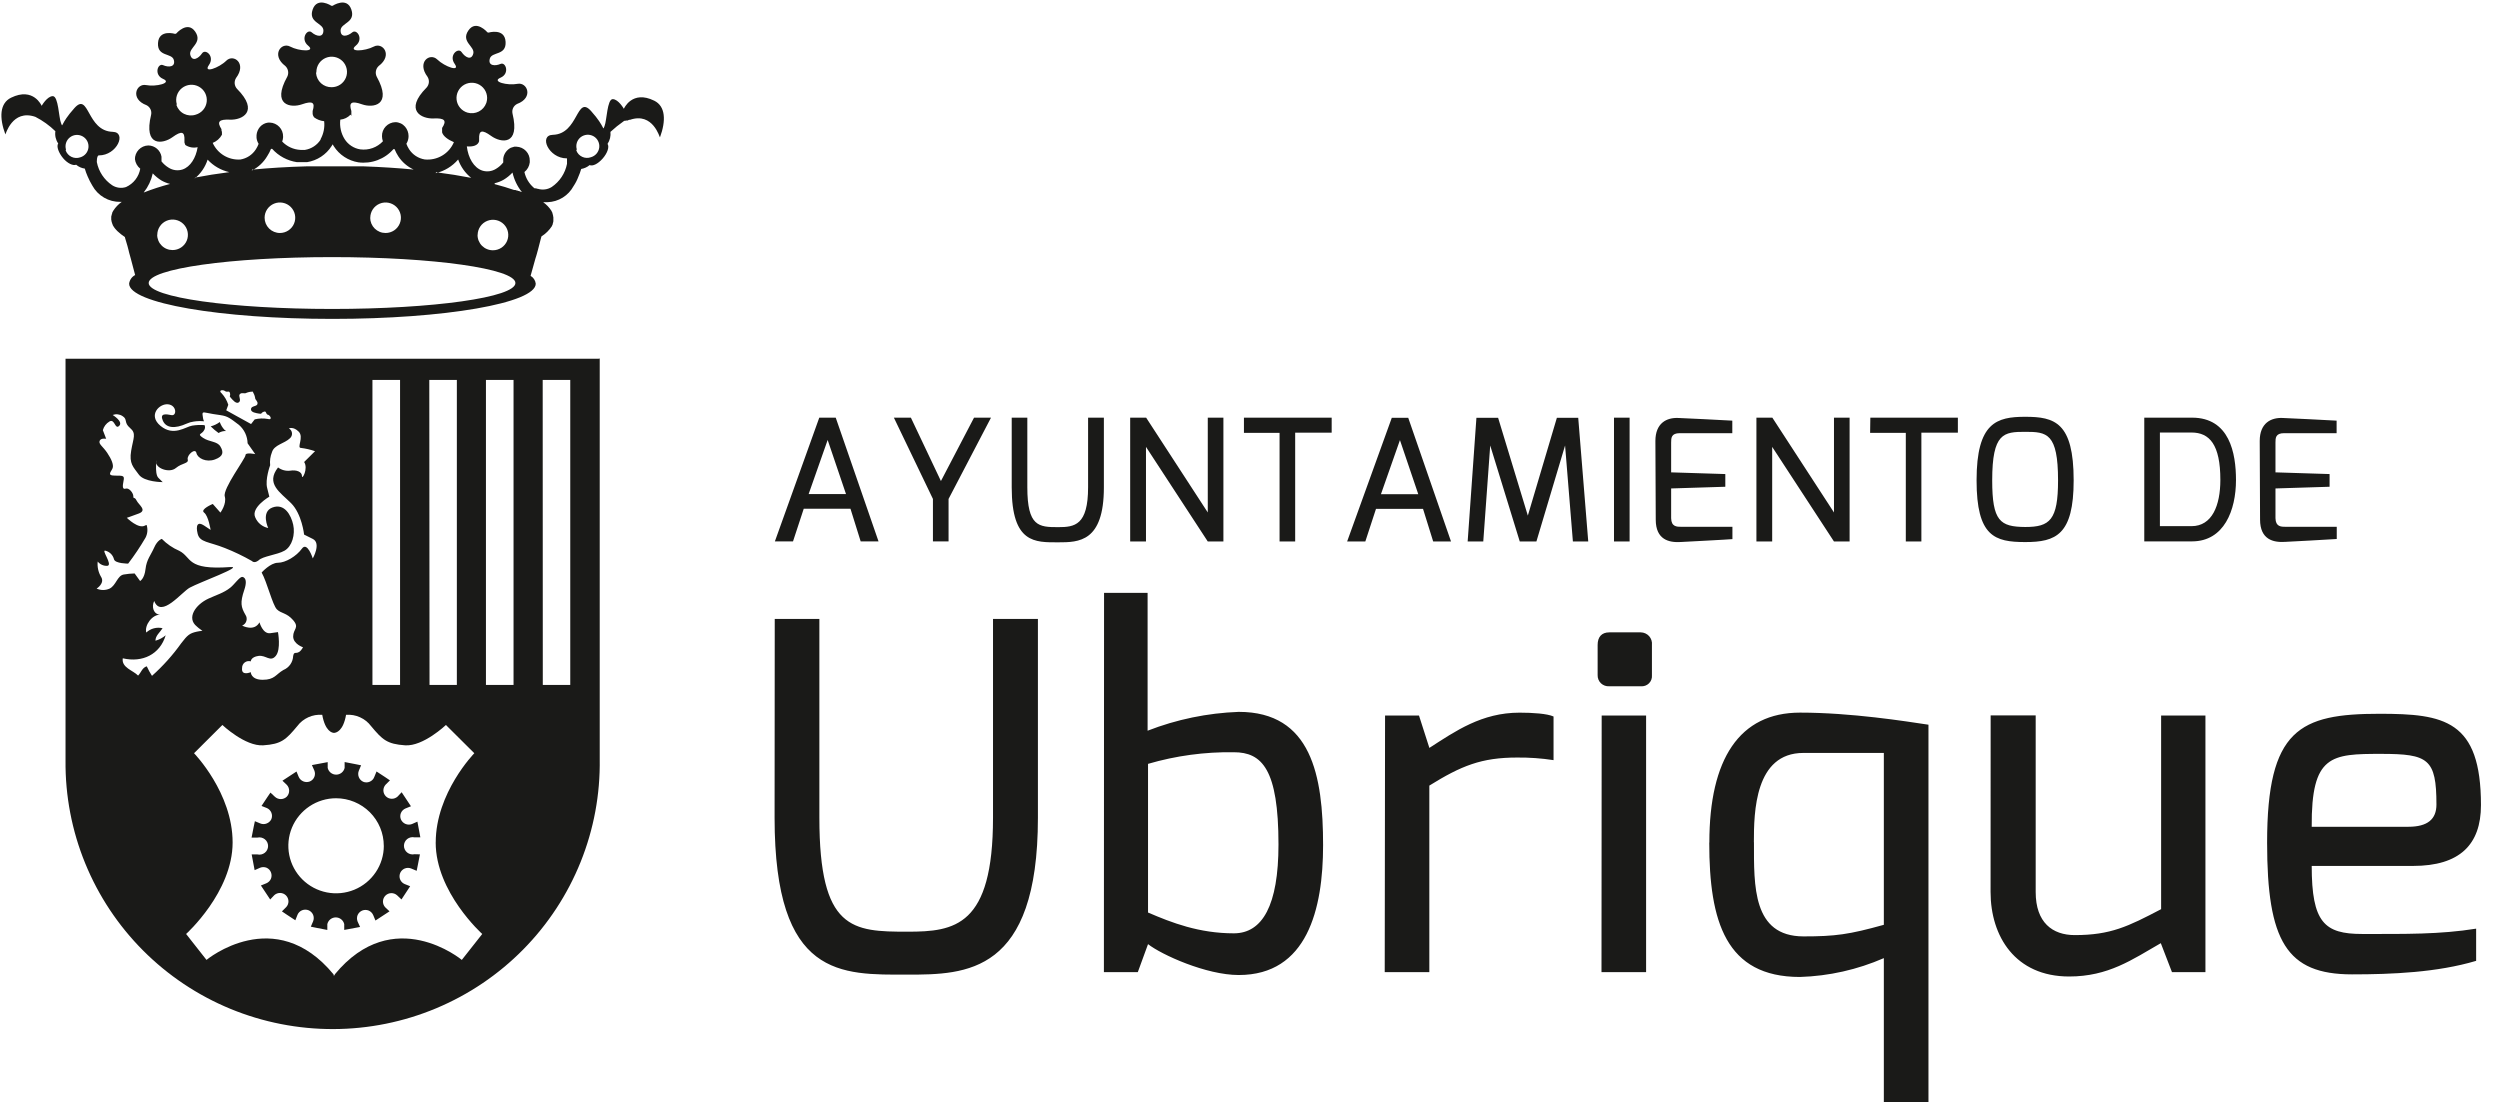
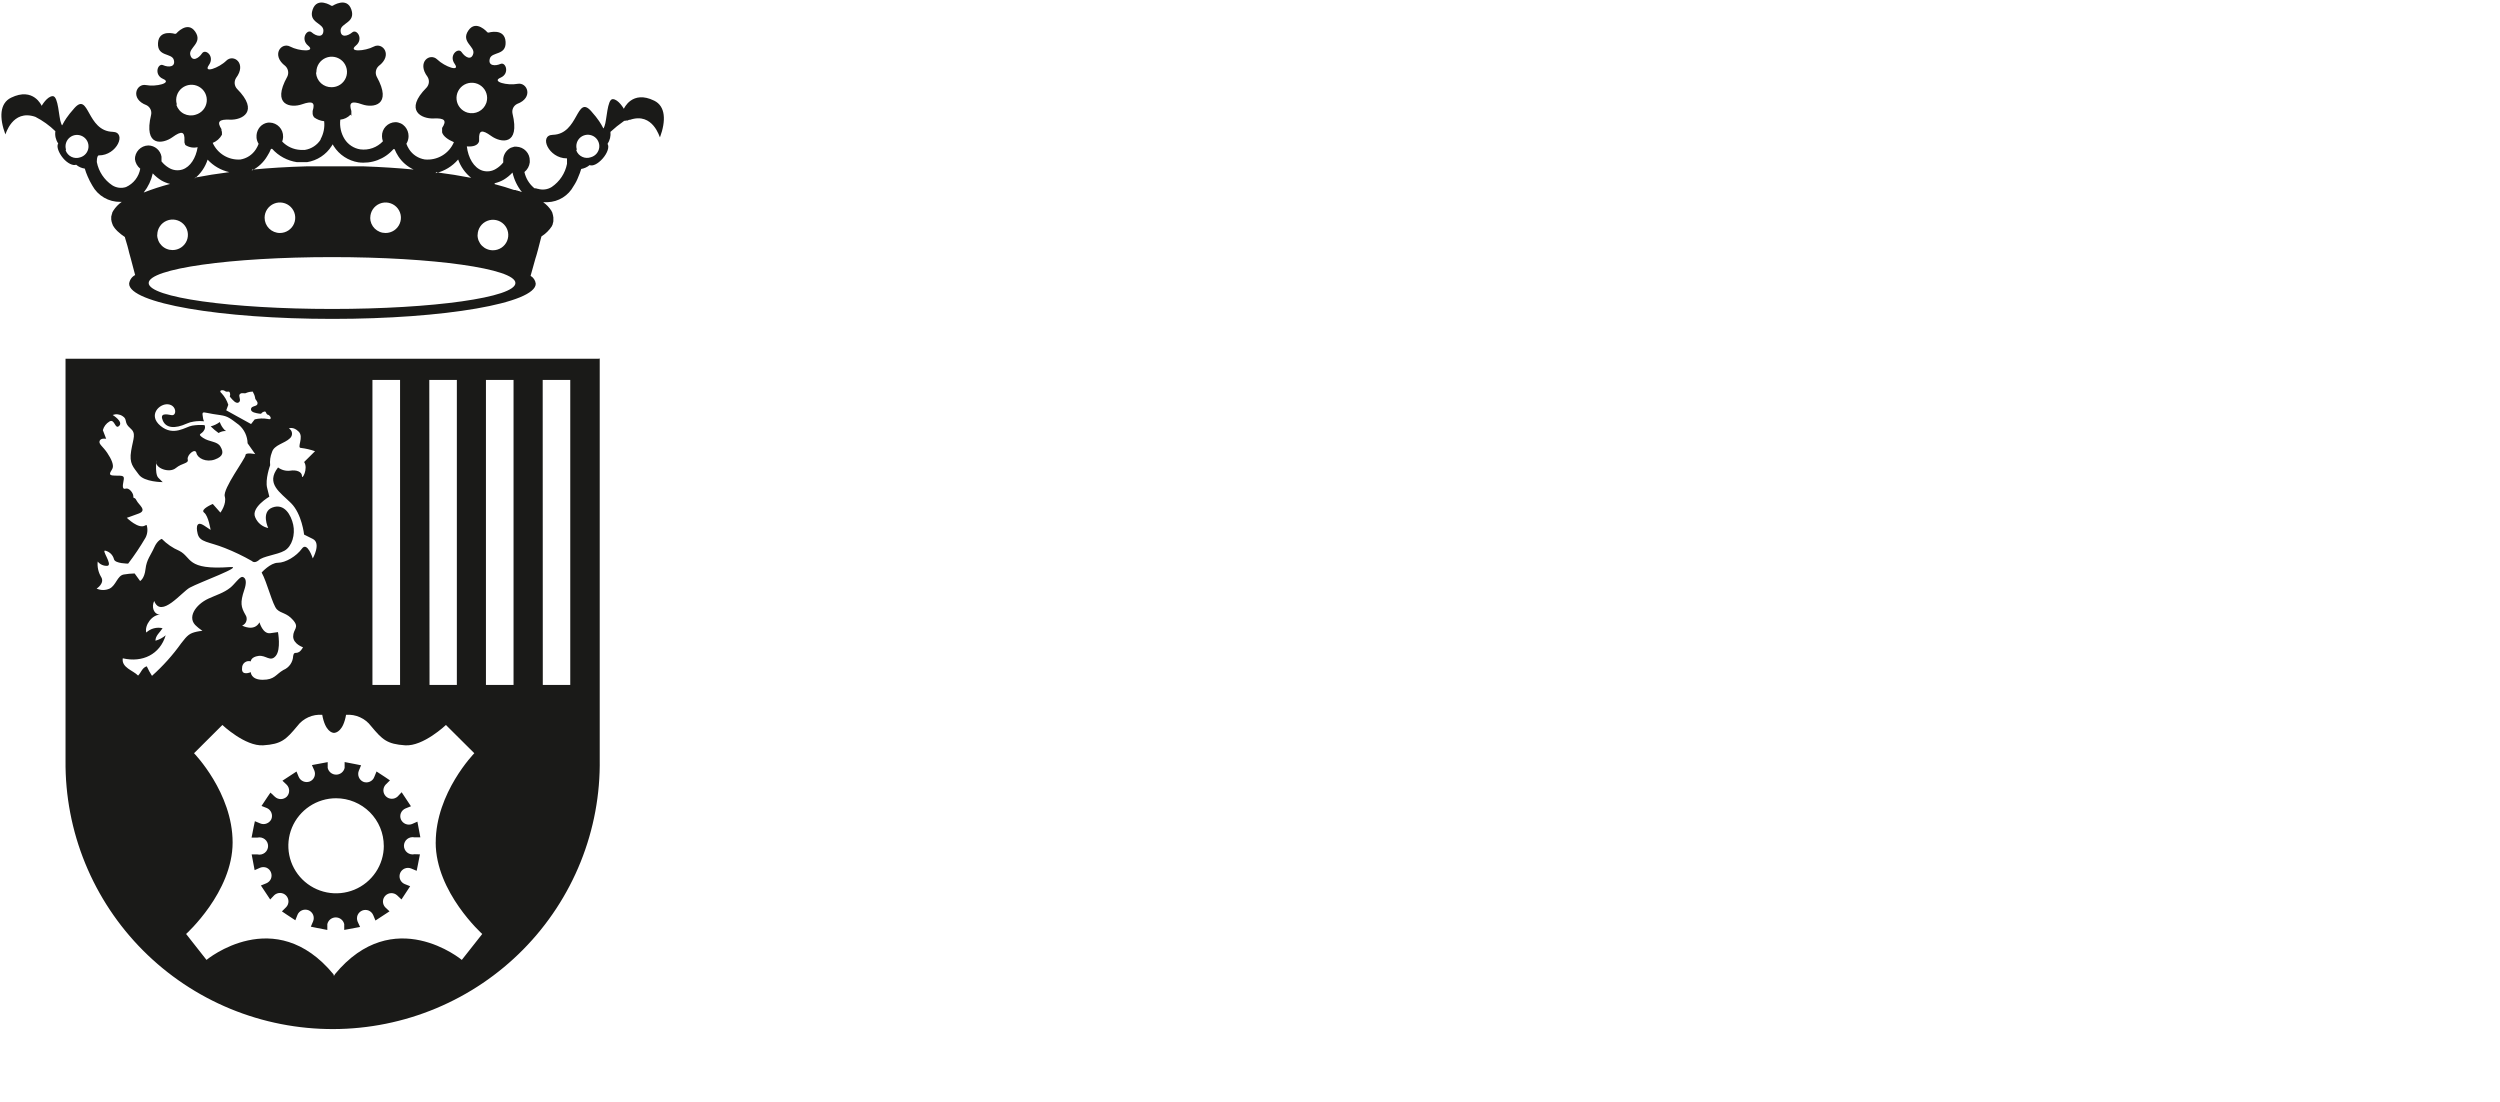
<svg xmlns="http://www.w3.org/2000/svg" width="127" height="56" viewBox="0 0 127 56" fill="none">
  <g clip-path="url(#clip0_9_1242)">
-     <path d="M115.169 42.801C115.169 47.806 116.154 49.498 119.481 49.498C121.525 49.498 123.817 49.399 125.788 48.811V47.176C123.939 47.472 122.19 47.446 119.997 47.446C118.077 47.446 117.435 46.858 117.435 43.989H122.585C124.951 43.989 126.033 42.909 126.033 40.898C126.033 36.58 124.161 36.26 120.885 36.26C116.82 36.26 115.169 37.046 115.169 42.81M117.435 42C117.411 38.345 118.421 38.297 120.962 38.297C123.352 38.297 123.771 38.543 123.771 40.872C123.771 41.609 123.33 42 122.343 42H117.435ZM101.121 45.312C101.121 47.569 102.377 49.606 105.111 49.606C107.108 49.606 108.314 48.748 109.769 47.913L110.336 49.384H112.036V36.35H109.785V46.186C108.109 47.064 107.221 47.503 105.398 47.503C104.264 47.503 103.413 46.864 103.413 45.319V36.341H101.125L101.121 45.312ZM86.83 42.81C86.83 46.809 87.668 49.63 91.438 49.63C92.907 49.585 94.353 49.26 95.699 48.673V56H97.966V36.815C96.788 36.64 94.055 36.201 91.442 36.201C88.362 36.201 86.835 38.558 86.835 42.801L86.83 42.81ZM89.097 42.786C89.097 41.249 89.147 38.249 91.61 38.249H95.699V46.98C93.936 47.472 93.237 47.569 91.61 47.569C89.028 47.56 89.101 45.009 89.101 42.786H89.097ZM81.16 34.297C81.157 34.374 81.171 34.451 81.2 34.522C81.229 34.594 81.273 34.658 81.328 34.711C81.384 34.764 81.451 34.805 81.523 34.831C81.596 34.857 81.674 34.868 81.751 34.862H83.351C83.427 34.869 83.504 34.86 83.577 34.834C83.649 34.808 83.714 34.767 83.769 34.713C83.823 34.659 83.864 34.594 83.89 34.522C83.916 34.45 83.925 34.373 83.918 34.297V32.761C83.927 32.681 83.919 32.601 83.894 32.524C83.87 32.448 83.83 32.377 83.777 32.317C83.723 32.257 83.658 32.209 83.584 32.176C83.511 32.143 83.432 32.125 83.351 32.124H81.751C81.356 32.124 81.16 32.368 81.16 32.761V34.297ZM81.356 49.384H83.622V36.35H81.365L81.356 49.384ZM70.344 49.384H72.61V39.908C74.235 38.901 75.256 38.483 77.07 38.483C77.689 38.477 78.308 38.521 78.92 38.615V36.398C78.598 36.251 77.859 36.203 77.194 36.203C75.273 36.203 73.942 37.136 72.612 37.994L72.085 36.35H70.361L70.344 49.384ZM56.078 49.384H57.801L58.32 47.962C59.01 48.502 61.276 49.531 62.927 49.531C66.402 49.531 67.213 46.195 67.213 42.933C67.213 39.401 66.622 36.163 62.927 36.163C61.341 36.221 59.776 36.544 58.298 37.12V30.118H56.086L56.078 49.384ZM58.32 46.368V38.804C59.735 38.39 61.205 38.191 62.68 38.214C64.109 38.214 64.947 39.074 64.947 42.9C64.947 45.99 64.133 47.413 62.68 47.413C60.914 47.413 59.519 46.873 58.328 46.359L58.32 46.368ZM39.349 41.539C39.349 49.709 42.748 49.511 46.099 49.511C49.08 49.511 52.726 49.463 52.726 41.539V31.442H50.445V41.539C50.445 47.059 48.498 47.33 46.108 47.33C43.299 47.33 41.624 47.255 41.624 41.539V31.442H39.357L39.349 41.539Z" fill="#1A1A18" />
-     <path d="M114.811 26.393C114.811 27.416 115.492 27.561 116.061 27.528C116.061 27.528 118.579 27.398 118.707 27.381V26.762H116.127C115.878 26.762 115.603 26.762 115.594 26.323V24.813L118.343 24.727V24.082L115.594 23.996V22.486C115.594 22.253 115.594 22.005 116.035 22.005H118.7V21.369C118.544 21.351 115.958 21.233 115.958 21.233C115.371 21.206 114.794 21.489 114.794 22.4L114.811 26.393ZM108.929 27.502H111.354C112.984 27.502 113.588 25.921 113.588 24.385C113.588 23.019 113.261 21.217 111.354 21.217H108.929V27.502ZM109.723 26.729V21.972H111.328C112.243 21.972 112.794 22.583 112.794 24.376C112.794 25.682 112.373 26.729 111.328 26.729H109.723ZM100.41 24.402C100.41 27.256 101.332 27.537 102.884 27.537C104.436 27.537 105.342 27.175 105.342 24.402C105.342 21.456 104.377 21.173 102.884 21.173C101.436 21.173 100.41 21.456 100.41 24.402ZM101.204 24.402C101.204 21.988 101.791 21.937 102.884 21.937C103.978 21.937 104.549 21.999 104.549 24.402C104.549 26.419 104.134 26.771 102.884 26.771C101.599 26.762 101.204 26.472 101.204 24.402ZM95.002 21.988H96.815V27.508H97.606V21.981H99.46V21.217H95.013L95.002 21.988ZM89.226 27.508H90.027V22.701L93.166 27.508H93.96V21.217H93.166V26.033L90.035 21.217H89.226V27.508ZM84.112 26.4C84.112 27.423 84.793 27.567 85.362 27.535C85.362 27.535 87.879 27.405 88.007 27.387V26.762H85.428C85.179 26.762 84.903 26.762 84.894 26.323V24.813L87.646 24.727V24.082L84.894 23.996V22.486C84.894 22.253 84.894 22.005 85.335 22.005H88.001V21.369C87.846 21.351 85.258 21.233 85.258 21.233C84.671 21.206 84.094 21.489 84.094 22.4L84.112 26.4ZM81.991 27.508H82.784V21.217H81.991V27.508ZM74.557 27.508H75.35L75.703 22.631L77.204 27.508H78.049L79.506 22.631L79.903 27.508H80.683L80.174 21.224H79.089L77.614 26.193L76.104 21.224H75.002L74.557 27.508ZM68.434 27.508H69.358L69.9 25.851H72.29L72.806 27.508H73.712L71.538 21.224H70.703L68.434 27.508ZM70.152 25.105L71.117 22.357L72.048 25.105H70.152ZM63.192 21.988H65.002V27.508H65.795V21.981H67.649V21.217H63.192V21.988ZM57.413 27.508H58.216V22.701L61.355 27.508H62.149V21.217H61.355V26.033L58.224 21.217H57.413V27.508ZM51.395 24.76C51.395 27.614 52.585 27.55 53.758 27.55C54.801 27.55 56.077 27.535 56.077 24.76V21.217H55.275V24.753C55.275 26.685 54.593 26.779 53.758 26.779C52.775 26.779 52.188 26.755 52.188 24.753V21.217H51.395V24.76ZM45.409 21.217L47.393 25.346V27.502H48.187V25.346L50.343 21.217H49.481L47.799 24.437L46.273 21.217H45.409ZM39.364 27.502H40.285L40.83 25.844H43.204L43.722 27.502H44.629L42.455 21.217H41.619L39.364 27.502ZM41.079 25.098L42.045 22.35L42.977 25.098H41.079Z" fill="#1A1A18" />
    <path fill-rule="evenodd" clip-rule="evenodd" d="M25.126 9.353C25.484 9.448 25.817 9.546 26.116 9.652H26.138H26.158H26.178L26.26 9.68H26.279L26.337 9.702H26.357L26.387 9.713L26.491 9.753H26.509C26.278 9.463 26.116 9.126 26.035 8.765C25.905 8.905 25.757 9.026 25.594 9.125C25.45 9.209 25.294 9.27 25.131 9.307M22.15 8.75C22.785 8.831 23.38 8.927 23.936 9.035C23.632 8.792 23.403 8.469 23.274 8.102C22.979 8.449 22.58 8.692 22.135 8.796L22.15 8.75ZM12.807 8.618C13.675 8.534 14.597 8.477 15.556 8.451H15.62H15.807H16.308H16.866H17.41H17.479H17.699H17.765H17.986H18.072H18.244H18.356H18.488C19.37 8.482 20.212 8.537 21.013 8.613C20.695 8.466 20.425 8.233 20.234 7.94C20.16 7.825 20.096 7.704 20.045 7.577H19.985C19.767 7.827 19.491 8.018 19.18 8.135C18.87 8.252 18.535 8.29 18.206 8.247C17.951 8.206 17.708 8.112 17.493 7.971C17.277 7.83 17.094 7.645 16.956 7.428C16.936 7.397 16.919 7.364 16.899 7.332L16.846 7.419C16.708 7.636 16.525 7.821 16.31 7.962C16.095 8.103 15.852 8.197 15.598 8.238H15.554H15.541H15.448H15.404H15.111H15.084C14.6 8.166 14.155 7.927 13.828 7.564H13.766C13.715 7.69 13.653 7.811 13.579 7.924C13.394 8.242 13.12 8.499 12.791 8.664L12.807 8.618ZM9.908 9.022C10.45 8.916 11.032 8.824 11.649 8.745C11.225 8.65 10.84 8.428 10.547 8.109C10.427 8.485 10.199 8.818 9.892 9.068L9.908 9.022ZM3.351 7.595C3.319 7.484 3.321 7.367 3.356 7.257C3.392 7.147 3.459 7.051 3.55 6.979C3.64 6.908 3.75 6.864 3.865 6.855C3.98 6.846 4.096 6.871 4.197 6.927C4.298 6.983 4.38 7.067 4.433 7.17C4.485 7.272 4.506 7.388 4.493 7.502C4.48 7.616 4.433 7.724 4.358 7.812C4.283 7.9 4.183 7.963 4.072 7.994C3.927 8.044 3.769 8.035 3.631 7.969C3.493 7.903 3.387 7.785 3.336 7.641L3.351 7.595ZM8.98 5.292C8.937 5.145 8.94 4.988 8.987 4.843C9.035 4.697 9.124 4.568 9.245 4.473C9.366 4.378 9.512 4.32 9.665 4.308C9.819 4.296 9.973 4.329 10.107 4.404C10.242 4.478 10.351 4.591 10.421 4.727C10.491 4.864 10.519 5.018 10.501 5.17C10.483 5.322 10.421 5.466 10.321 5.582C10.221 5.699 10.089 5.784 9.941 5.826C9.845 5.858 9.743 5.87 9.642 5.863C9.54 5.856 9.442 5.829 9.351 5.784C9.26 5.739 9.179 5.676 9.113 5.599C9.047 5.523 8.996 5.434 8.964 5.338L8.98 5.292ZM24.716 5.191C24.759 5.044 24.756 4.888 24.709 4.742C24.663 4.596 24.573 4.467 24.453 4.372C24.332 4.276 24.186 4.219 24.033 4.206C23.88 4.193 23.726 4.226 23.591 4.3C23.457 4.374 23.347 4.487 23.277 4.623C23.206 4.759 23.178 4.913 23.195 5.065C23.212 5.217 23.274 5.361 23.374 5.478C23.473 5.595 23.605 5.68 23.753 5.723C23.943 5.776 24.147 5.756 24.323 5.666C24.499 5.576 24.634 5.423 24.701 5.237L24.716 5.191ZM16.072 3.655C16.072 3.502 16.118 3.352 16.203 3.224C16.289 3.097 16.41 2.998 16.552 2.939C16.695 2.88 16.851 2.865 17.002 2.895C17.153 2.925 17.292 2.999 17.401 3.107C17.509 3.215 17.583 3.353 17.613 3.504C17.643 3.654 17.628 3.81 17.569 3.951C17.51 4.093 17.41 4.214 17.283 4.299C17.155 4.384 17.004 4.43 16.85 4.43C16.651 4.435 16.457 4.363 16.309 4.23C16.162 4.097 16.071 3.912 16.056 3.714L16.072 3.655ZM29.3 7.586C29.268 7.476 29.27 7.358 29.305 7.248C29.34 7.139 29.408 7.042 29.498 6.97C29.589 6.899 29.699 6.856 29.814 6.846C29.929 6.837 30.045 6.862 30.146 6.918C30.247 6.974 30.329 7.058 30.381 7.161C30.434 7.263 30.455 7.379 30.442 7.493C30.428 7.608 30.381 7.715 30.306 7.803C30.231 7.891 30.132 7.954 30.021 7.986C29.949 8.012 29.873 8.024 29.797 8.021C29.72 8.018 29.645 8 29.576 7.967C29.507 7.935 29.445 7.89 29.393 7.834C29.342 7.778 29.302 7.713 29.276 7.641L29.3 7.586ZM13.442 11.061C13.442 10.908 13.487 10.758 13.573 10.63C13.659 10.503 13.78 10.404 13.922 10.345C14.064 10.286 14.221 10.271 14.372 10.301C14.523 10.331 14.662 10.405 14.77 10.513C14.879 10.621 14.953 10.759 14.983 10.91C15.013 11.06 14.998 11.216 14.939 11.357C14.88 11.499 14.78 11.62 14.652 11.705C14.524 11.79 14.374 11.836 14.22 11.836C14.014 11.836 13.816 11.754 13.67 11.609C13.524 11.463 13.442 11.267 13.442 11.061ZM7.99 11.928C7.99 11.775 8.035 11.625 8.121 11.498C8.206 11.37 8.328 11.271 8.47 11.212C8.612 11.153 8.769 11.138 8.92 11.168C9.071 11.198 9.209 11.272 9.318 11.38C9.427 11.489 9.501 11.627 9.531 11.777C9.561 11.927 9.546 12.083 9.487 12.225C9.428 12.366 9.328 12.487 9.2 12.572C9.072 12.657 8.922 12.703 8.768 12.703C8.665 12.703 8.564 12.684 8.469 12.645C8.374 12.607 8.288 12.55 8.215 12.477C8.142 12.405 8.084 12.32 8.045 12.226C8.006 12.131 7.985 12.03 7.985 11.928H7.99ZM18.81 11.061C18.81 10.908 18.856 10.758 18.941 10.63C19.027 10.503 19.148 10.404 19.291 10.345C19.433 10.286 19.589 10.271 19.74 10.301C19.891 10.331 20.03 10.405 20.139 10.513C20.247 10.621 20.322 10.759 20.352 10.91C20.382 11.06 20.366 11.216 20.307 11.357C20.248 11.499 20.149 11.62 20.021 11.705C19.893 11.79 19.742 11.836 19.588 11.836C19.486 11.836 19.384 11.817 19.289 11.778C19.194 11.739 19.108 11.682 19.035 11.61C18.962 11.538 18.905 11.453 18.865 11.358C18.826 11.264 18.806 11.163 18.806 11.061H18.81ZM24.264 11.928C24.267 11.775 24.314 11.626 24.401 11.5C24.488 11.374 24.611 11.276 24.753 11.22C24.896 11.163 25.052 11.149 25.203 11.181C25.353 11.212 25.491 11.287 25.598 11.396C25.706 11.506 25.779 11.644 25.807 11.794C25.836 11.945 25.819 12.1 25.759 12.241C25.699 12.382 25.599 12.502 25.471 12.586C25.342 12.67 25.192 12.715 25.038 12.714C24.935 12.714 24.833 12.694 24.738 12.654C24.642 12.615 24.556 12.557 24.483 12.484C24.411 12.411 24.354 12.324 24.315 12.228C24.277 12.133 24.258 12.031 24.26 11.928H24.264ZM16.868 13.061C22.011 13.061 26.183 13.649 26.183 14.378C26.183 15.106 22.011 15.695 16.868 15.695C11.724 15.695 7.553 15.106 7.553 14.378C7.553 13.649 11.72 13.061 16.863 13.061H16.868ZM7.308 9.768C7.53 9.485 7.684 9.157 7.76 8.807C7.89 8.947 8.039 9.069 8.201 9.169C8.339 9.247 8.488 9.307 8.642 9.344C8.188 9.463 7.741 9.608 7.304 9.779L7.308 9.768ZM18.92 19.299H20.323V34.794H18.92V19.299ZM21.808 19.299H23.208V34.794H21.82L21.808 19.299ZM24.686 19.299H26.088V34.794H24.686V19.299ZM27.569 19.299H28.969V34.794H27.574L27.569 19.299ZM13.612 21.073C13.479 21.026 13.55 20.853 13.391 20.919C13.232 20.985 13.323 21.04 13.171 21.013C13.018 20.987 12.73 20.952 12.749 20.778C12.769 20.605 13.054 20.66 13.08 20.517C13.107 20.375 12.957 20.315 12.961 20.214C12.942 20.106 12.903 20.003 12.847 19.909V19.894H12.829V19.881V19.896C12.719 19.896 12.611 19.918 12.509 19.96C12.425 20.019 12.289 19.92 12.187 20.019C12.086 20.118 12.278 20.328 12.137 20.436C11.996 20.544 11.815 20.309 11.718 20.201C11.621 20.094 11.718 20.151 11.685 19.982C11.652 19.813 11.544 19.955 11.433 19.867C11.323 19.78 11.065 19.821 11.261 19.982C11.415 20.149 11.529 20.347 11.597 20.563L11.493 20.844L12.051 21.154L12.196 21.233L12.754 21.542L12.939 21.305C13.155 21.251 13.381 21.244 13.601 21.283C13.85 21.356 13.748 21.116 13.616 21.068L13.612 21.073ZM11.407 21.839C11.298 21.724 11.216 21.588 11.164 21.439C11.027 21.542 10.87 21.617 10.704 21.659C10.827 21.782 10.96 21.895 11.103 21.997C11.216 21.925 11.35 21.89 11.484 21.896L11.407 21.839ZM7.452 26.668V26.679C7.516 26.89 7.495 27.119 7.392 27.315C7.125 27.772 6.831 28.212 6.51 28.632C6.51 28.632 5.849 28.632 5.792 28.413C5.765 28.306 5.71 28.209 5.633 28.132C5.555 28.055 5.457 28 5.351 27.974C5.13 27.919 5.737 28.689 5.461 28.744C5.366 28.751 5.271 28.734 5.184 28.696C5.098 28.658 5.021 28.599 4.963 28.525C4.935 28.793 4.993 29.062 5.128 29.295C5.349 29.625 4.908 29.901 4.908 29.901C5.012 29.948 5.124 29.972 5.238 29.972C5.352 29.972 5.465 29.948 5.569 29.901C5.9 29.734 5.957 29.242 6.286 29.185C6.468 29.154 6.653 29.135 6.839 29.131L7.117 29.515C7.117 29.515 7.337 29.405 7.392 28.911C7.447 28.417 7.668 28.193 7.833 27.814C7.999 27.434 8.221 27.375 8.221 27.375C8.473 27.632 8.772 27.838 9.103 27.98C9.764 28.312 9.434 28.973 11.7 28.806C12.414 28.755 10.157 29.572 9.643 29.851C9.233 30.07 8.184 31.438 7.833 30.529C7.688 30.821 7.793 31.216 8.148 31.229C7.738 31.205 7.331 31.76 7.43 32.133C7.539 32.031 7.672 31.957 7.816 31.919C7.961 31.881 8.113 31.879 8.259 31.914C8.118 32.133 7.895 32.294 7.897 32.548C8.089 32.495 8.266 32.401 8.417 32.272C8.126 33.244 7.236 33.674 6.237 33.442C6.162 33.918 6.766 34.056 7.015 34.32C7.172 34.164 7.218 33.92 7.456 33.848C7.532 34.016 7.62 34.178 7.721 34.333C8.278 33.836 8.778 33.279 9.211 32.671C9.522 32.265 9.63 32.171 9.992 32.09C10.088 32.069 10.185 32.054 10.283 32.046C10.029 31.863 10.124 31.931 10 31.826C9.46 31.398 9.93 30.713 10.593 30.408C10.977 30.23 11.367 30.12 11.696 29.857C11.896 29.701 12.163 29.311 12.3 29.306C12.3 29.306 12.633 29.306 12.41 29.965C12.187 30.623 12.245 30.843 12.467 31.231C12.499 31.277 12.52 31.328 12.528 31.383C12.537 31.437 12.533 31.493 12.516 31.546C12.5 31.599 12.473 31.647 12.435 31.688C12.398 31.728 12.351 31.76 12.3 31.78C12.3 31.78 12.908 32.111 13.182 31.615C13.182 31.615 13.347 32.221 13.733 32.166L14.121 32.111C14.121 32.111 14.286 32.989 14.008 33.321C13.731 33.652 13.512 33.266 13.127 33.321C12.741 33.376 12.739 33.597 12.739 33.597C12.687 33.582 12.633 33.579 12.58 33.588C12.527 33.597 12.477 33.619 12.434 33.651C12.391 33.683 12.357 33.725 12.333 33.773C12.309 33.821 12.297 33.873 12.298 33.927C12.242 34.366 12.739 34.146 12.739 34.146C12.739 34.146 12.739 34.533 13.347 34.533C13.956 34.533 14.008 34.258 14.396 34.036C14.539 33.977 14.662 33.878 14.75 33.751C14.838 33.624 14.887 33.475 14.893 33.321C14.95 32.992 15.113 33.378 15.393 32.882C15.393 32.882 14.893 32.715 14.893 32.331C14.893 31.947 15.225 31.892 14.893 31.506C14.56 31.119 14.286 31.176 14.066 30.955C13.845 30.733 13.568 29.578 13.292 29.084C13.292 29.084 13.733 28.588 14.119 28.588C14.504 28.588 15.06 28.257 15.336 27.873C15.611 27.489 15.889 28.367 15.889 28.367C15.889 28.367 16.33 27.596 15.889 27.377L15.448 27.157C15.448 27.157 15.338 26.112 14.787 25.561C14.236 25.011 13.482 24.572 14.125 23.746C14.299 23.877 14.517 23.936 14.734 23.911C15.064 23.856 15.34 23.966 15.34 24.185C15.34 24.405 15.671 23.801 15.45 23.47L16.004 22.921C15.771 22.84 15.53 22.784 15.285 22.754C15.064 22.754 15.45 22.205 15.175 21.929C14.899 21.652 14.676 21.764 14.676 21.764C14.719 21.788 14.756 21.821 14.783 21.862C14.81 21.902 14.827 21.949 14.833 21.997C14.838 22.046 14.832 22.095 14.815 22.141C14.798 22.186 14.77 22.227 14.734 22.26C14.456 22.535 13.925 22.589 13.814 22.976C13.73 23.184 13.699 23.411 13.724 23.634C13.724 23.634 13.459 24.352 13.572 24.791L13.682 25.23C13.682 25.23 12.743 25.779 12.963 26.275C13.019 26.414 13.109 26.537 13.224 26.632C13.34 26.728 13.477 26.794 13.625 26.824C13.625 26.824 13.239 26 13.845 25.779C14.451 25.557 14.787 26.165 14.895 26.657C15.003 27.148 14.842 27.754 14.454 27.974C14.066 28.193 13.351 28.248 13.131 28.47C12.911 28.639 12.8 28.501 12.8 28.501C12.36 28.249 11.901 28.029 11.429 27.842C10.6 27.511 10.152 27.557 10.042 27.118C9.932 26.679 10.042 26.479 10.368 26.698L10.699 26.918C10.699 26.918 10.589 26.205 10.368 26.04C10.148 25.875 10.809 25.601 10.809 25.601L11.197 26.04C11.197 26.04 11.528 25.601 11.418 25.217C11.308 24.833 12.47 23.29 12.47 23.125C12.47 22.96 12.966 23.07 12.966 23.07L12.578 22.519C12.574 22.341 12.533 22.166 12.457 22.005C12.381 21.844 12.272 21.7 12.137 21.584C11.696 21.253 11.583 21.145 11.197 21.088C10.812 21.031 10.809 21.033 10.536 20.978C10.263 20.923 10.261 20.923 10.316 21.253C10.325 21.304 10.341 21.354 10.364 21.402C10.192 21.383 10.017 21.388 9.846 21.415C9.722 21.431 9.6 21.466 9.487 21.518C8.878 21.793 8.435 21.749 8.27 21.364C8.104 20.98 8.435 21.033 8.711 21.088C8.986 21.143 8.986 20.592 8.545 20.539C8.104 20.486 7.494 21.088 8.157 21.637C8.821 22.185 9.427 21.678 9.76 21.623C9.969 21.588 10.182 21.579 10.393 21.597C10.411 21.639 10.418 21.684 10.414 21.73C10.409 21.775 10.394 21.819 10.368 21.856C10.258 22.076 9.983 22.021 10.313 22.242C10.644 22.464 11.03 22.407 11.195 22.681C11.361 22.956 11.361 23.178 10.92 23.34C10.479 23.503 10.038 23.285 9.978 23.011C9.919 22.736 9.482 23.12 9.537 23.34C9.592 23.559 9.26 23.505 8.929 23.779C8.598 24.053 7.879 23.779 7.935 23.448C7.99 23.116 7.822 24.053 8.045 24.273L8.265 24.492C8.265 24.492 7.326 24.492 7.051 24.108C6.775 23.724 6.552 23.559 6.663 22.899C6.773 22.238 6.938 22.021 6.607 21.742C6.277 21.463 6.497 21.303 6.222 21.136C6.149 21.088 6.066 21.058 5.979 21.048C5.892 21.038 5.805 21.05 5.723 21.081C5.723 21.081 6.274 21.413 6.056 21.632C5.838 21.852 5.836 21.246 5.558 21.413C5.394 21.511 5.275 21.668 5.225 21.852L5.393 22.291C5.393 22.291 5.115 22.236 5.06 22.401C5.005 22.565 5.225 22.675 5.448 23.006C5.67 23.338 5.778 23.61 5.723 23.777C5.668 23.944 5.393 24.161 5.834 24.161C6.274 24.161 6.332 24.161 6.274 24.438C6.217 24.714 6.222 24.877 6.387 24.822C6.552 24.767 6.773 25.041 6.773 25.208C6.773 25.375 6.83 25.208 6.938 25.427C7.046 25.647 7.491 25.921 7.051 26.086C6.61 26.251 6.442 26.305 6.442 26.305C6.442 26.305 7.051 26.909 7.381 26.69L7.452 26.668ZM22.135 42.797C22.135 40.273 24.095 38.264 24.095 38.264L22.653 36.829C22.653 36.829 21.5 37.926 20.578 37.862C19.657 37.799 19.425 37.575 18.85 36.886C18.704 36.691 18.511 36.537 18.289 36.437C18.067 36.336 17.823 36.294 17.58 36.313C17.434 37.145 17.077 37.224 16.976 37.23C16.874 37.237 16.517 37.145 16.37 36.313C16.127 36.294 15.883 36.336 15.662 36.437C15.44 36.537 15.247 36.691 15.102 36.886C14.527 37.575 14.295 37.803 13.373 37.862C12.452 37.922 11.297 36.829 11.297 36.829L9.857 38.264C9.857 38.264 11.817 40.273 11.817 42.797C11.817 45.321 9.454 47.446 9.454 47.446L10.49 48.763C10.49 48.763 13.962 45.877 16.947 49.501V49.569C16.947 49.556 16.967 49.544 16.976 49.533C16.985 49.523 16.996 49.556 17.005 49.569V49.501C19.99 45.877 23.46 48.763 23.46 48.763L24.498 47.446C24.498 47.446 22.133 45.326 22.133 42.799L22.135 42.797ZM21.059 43.394C20.994 43.409 20.927 43.409 20.863 43.394C20.798 43.379 20.738 43.35 20.686 43.309C20.634 43.268 20.592 43.216 20.564 43.156C20.535 43.097 20.52 43.032 20.52 42.966C20.52 42.9 20.535 42.835 20.564 42.776C20.592 42.716 20.634 42.664 20.686 42.623C20.738 42.582 20.798 42.553 20.863 42.538C20.927 42.523 20.994 42.523 21.059 42.538H21.354L21.204 41.739L20.927 41.862C20.821 41.902 20.704 41.9 20.599 41.856C20.495 41.812 20.412 41.73 20.367 41.627C20.345 41.575 20.334 41.52 20.334 41.463C20.334 41.407 20.345 41.352 20.367 41.3C20.412 41.196 20.495 41.113 20.6 41.069L20.876 40.958L20.404 40.246L20.197 40.466C20.115 40.54 20.008 40.581 19.897 40.578C19.787 40.576 19.681 40.532 19.603 40.454C19.524 40.376 19.479 40.271 19.476 40.161C19.474 40.051 19.514 39.944 19.588 39.862L19.809 39.643L19.569 39.48L19.128 39.191L19.015 39.467C18.995 39.523 18.964 39.573 18.923 39.615C18.882 39.658 18.832 39.691 18.777 39.713C18.725 39.735 18.669 39.746 18.613 39.746C18.556 39.746 18.501 39.735 18.449 39.713C18.347 39.665 18.268 39.581 18.227 39.477C18.186 39.373 18.186 39.257 18.228 39.153L18.343 38.877L18.058 38.819L17.507 38.712V39.011C17.485 39.108 17.43 39.194 17.352 39.256C17.274 39.318 17.177 39.352 17.077 39.352C16.977 39.352 16.88 39.318 16.802 39.256C16.724 39.194 16.67 39.108 16.647 39.011V38.716L15.845 38.866L15.968 39.142C16.011 39.247 16.011 39.364 15.968 39.469C15.947 39.521 15.915 39.568 15.875 39.608C15.835 39.648 15.787 39.679 15.735 39.7C15.629 39.74 15.512 39.738 15.408 39.694C15.304 39.651 15.22 39.57 15.175 39.467L15.062 39.193L14.348 39.66L14.568 39.869C14.646 39.95 14.689 40.058 14.689 40.17C14.689 40.283 14.646 40.391 14.568 40.472C14.486 40.55 14.377 40.594 14.264 40.594C14.151 40.594 14.042 40.55 13.96 40.472L13.739 40.264L13.576 40.503L13.285 40.942L13.565 41.052C13.665 41.099 13.744 41.182 13.786 41.285C13.828 41.389 13.828 41.507 13.786 41.612C13.738 41.711 13.655 41.79 13.552 41.831C13.5 41.853 13.444 41.864 13.388 41.864C13.331 41.864 13.276 41.853 13.223 41.831L12.948 41.717L12.888 42L12.78 42.549H13.08C13.145 42.534 13.212 42.534 13.276 42.549C13.341 42.564 13.401 42.593 13.453 42.634C13.505 42.675 13.547 42.727 13.575 42.786C13.604 42.846 13.619 42.911 13.619 42.977C13.619 43.043 13.604 43.108 13.575 43.167C13.547 43.227 13.505 43.279 13.453 43.32C13.401 43.361 13.341 43.39 13.276 43.405C13.212 43.42 13.145 43.42 13.08 43.405H12.785L12.935 44.204L13.213 44.081C13.319 44.038 13.437 44.038 13.543 44.081C13.645 44.127 13.724 44.21 13.764 44.314C13.806 44.419 13.806 44.536 13.764 44.641C13.719 44.745 13.635 44.827 13.53 44.871L13.254 44.983L13.726 45.694L13.933 45.475C14.015 45.4 14.122 45.36 14.233 45.362C14.344 45.364 14.449 45.409 14.528 45.487C14.606 45.565 14.651 45.67 14.654 45.78C14.657 45.89 14.617 45.997 14.542 46.078L14.322 46.298L14.562 46.46L15.003 46.75L15.113 46.471C15.134 46.419 15.166 46.372 15.206 46.333C15.246 46.293 15.294 46.262 15.347 46.241C15.452 46.199 15.57 46.199 15.675 46.241C15.78 46.286 15.863 46.369 15.907 46.474C15.949 46.579 15.949 46.696 15.907 46.801L15.79 47.075L16.076 47.134L16.628 47.242V46.946C16.65 46.849 16.704 46.762 16.782 46.7C16.861 46.638 16.957 46.604 17.057 46.604C17.157 46.604 17.254 46.638 17.332 46.7C17.41 46.762 17.465 46.849 17.487 46.946V47.24L18.292 47.09L18.166 46.814C18.124 46.709 18.124 46.592 18.166 46.487C18.212 46.383 18.295 46.3 18.4 46.256C18.452 46.235 18.508 46.224 18.564 46.224C18.621 46.224 18.677 46.235 18.729 46.256C18.833 46.301 18.916 46.385 18.96 46.489L19.073 46.763L19.787 46.296L19.566 46.087C19.492 46.006 19.452 45.899 19.454 45.789C19.457 45.678 19.502 45.574 19.581 45.496C19.659 45.418 19.765 45.373 19.875 45.371C19.986 45.369 20.093 45.409 20.175 45.484L20.395 45.692L20.836 45.02L20.561 44.911C20.482 44.878 20.415 44.823 20.368 44.753C20.321 44.683 20.296 44.6 20.296 44.516C20.296 44.431 20.321 44.349 20.368 44.278C20.415 44.208 20.482 44.153 20.561 44.12C20.613 44.099 20.669 44.088 20.725 44.088C20.781 44.088 20.837 44.099 20.889 44.12L21.167 44.237L21.224 43.952L21.332 43.401L21.059 43.394ZM19.498 42.966C19.498 43.444 19.356 43.91 19.089 44.307C18.823 44.705 18.444 45.014 18.001 45.197C17.558 45.379 17.07 45.427 16.6 45.334C16.129 45.241 15.697 45.011 15.358 44.673C15.019 44.336 14.788 43.905 14.694 43.437C14.601 42.969 14.649 42.483 14.832 42.042C15.016 41.601 15.327 41.224 15.726 40.958C16.124 40.693 16.593 40.551 17.073 40.551C17.391 40.552 17.707 40.614 18.001 40.736C18.295 40.858 18.562 41.036 18.787 41.26C19.012 41.485 19.19 41.751 19.312 42.044C19.434 42.337 19.496 42.651 19.496 42.968L19.498 42.966ZM30.404 18.223H3.329V38.637C3.312 40.426 3.651 42.2 4.328 43.856C5.005 45.513 6.005 47.019 7.271 48.288C8.536 49.557 10.043 50.563 11.702 51.248C13.361 51.932 15.14 52.282 16.937 52.277C18.733 52.272 20.51 51.912 22.165 51.218C23.821 50.524 25.321 49.509 26.58 48.233C27.838 46.957 28.83 45.445 29.497 43.785C30.164 42.124 30.494 40.349 30.466 38.56V18.212L30.404 18.223ZM17.807 5.824C17.671 5.969 17.485 6.059 17.287 6.078C17.246 6.424 17.323 6.773 17.507 7.068C17.595 7.206 17.711 7.323 17.848 7.413C17.985 7.503 18.139 7.563 18.301 7.588C18.512 7.616 18.726 7.593 18.926 7.522C19.126 7.45 19.306 7.332 19.452 7.178C19.422 7.096 19.406 7.009 19.405 6.921C19.4 6.737 19.468 6.558 19.595 6.424C19.722 6.29 19.897 6.211 20.082 6.206C20.177 6.206 20.27 6.228 20.355 6.267C20.441 6.307 20.517 6.365 20.578 6.436C20.692 6.57 20.755 6.739 20.755 6.915C20.755 7.052 20.717 7.186 20.644 7.303C20.679 7.4 20.725 7.493 20.781 7.58C20.869 7.717 20.985 7.834 21.122 7.924C21.259 8.013 21.413 8.073 21.575 8.1C21.884 8.131 22.195 8.063 22.462 7.905C22.73 7.747 22.939 7.507 23.058 7.222C22.763 7.099 22.518 6.925 22.459 6.726V6.713C22.458 6.705 22.458 6.696 22.459 6.688V6.642V6.627V6.568V6.555V6.539V6.526V6.515V6.5C22.706 6.124 22.598 5.99 22.018 6.017C21.438 6.043 20.501 5.624 21.674 4.445C21.739 4.371 21.779 4.278 21.787 4.18C21.795 4.082 21.771 3.984 21.718 3.901C21.158 3.157 21.839 2.658 22.214 3.023C22.589 3.387 23.409 3.681 23.096 3.242C22.783 2.803 23.279 2.395 23.449 2.647C23.619 2.9 23.942 3.097 24.042 2.726C24.141 2.355 23.398 2.129 23.793 1.55C24.187 0.97 24.763 1.644 24.763 1.644L24.816 1.657C24.816 1.657 25.642 1.407 25.684 2.123C25.726 2.838 24.983 2.61 24.882 2.981C24.78 3.352 25.157 3.365 25.426 3.247C25.695 3.128 25.909 3.743 25.426 3.947C24.943 4.151 25.79 4.357 26.288 4.259C26.787 4.16 27.119 4.965 26.271 5.279C26.182 5.323 26.111 5.394 26.068 5.482C26.026 5.571 26.014 5.671 26.035 5.767C26.436 7.424 25.431 7.253 24.954 6.908C24.478 6.563 24.322 6.616 24.339 7.073V7.114V7.13V7.145V7.174C24.28 7.393 24.024 7.463 23.715 7.437C23.784 8.027 24.073 8.519 24.494 8.664C24.61 8.702 24.733 8.714 24.854 8.699C24.975 8.684 25.091 8.643 25.195 8.578C25.337 8.494 25.463 8.383 25.565 8.253C25.563 8.222 25.563 8.191 25.565 8.159V8.104V8.067V8.054C25.579 7.939 25.622 7.829 25.688 7.734C25.755 7.638 25.843 7.561 25.947 7.507C26.005 7.485 26.064 7.467 26.125 7.452C26.157 7.45 26.19 7.45 26.222 7.452H26.235C26.42 7.458 26.596 7.537 26.722 7.671C26.849 7.805 26.918 7.984 26.912 8.168V8.201V8.221V8.238V8.249C26.89 8.442 26.793 8.618 26.641 8.739C26.707 9.044 26.87 9.32 27.106 9.527L27.119 9.538L27.159 9.568H27.172H27.188H27.201H27.214H27.23L27.252 9.579H27.272L27.294 9.59H27.32C27.437 9.627 27.561 9.638 27.683 9.622C27.805 9.607 27.922 9.565 28.026 9.5C28.431 9.226 28.711 8.803 28.804 8.324V8.302V8.256V8.148V8.135V8.113V8.1V8.087V8.073V8.058V8.045H28.791C27.867 8.045 27.358 6.868 28.081 6.849C29.403 6.814 29.271 4.801 30.025 5.639C30.779 6.478 30.594 6.682 30.711 6.403C30.828 6.124 30.841 5.031 31.128 5.036C31.414 5.04 31.692 5.527 31.692 5.527C31.692 5.527 32.104 4.557 33.235 5.115C33.813 5.398 33.839 6.133 33.526 6.978C33.513 7.005 33.18 5.681 32.001 6.087H31.976H31.956L31.932 6.098L31.906 6.111L31.881 6.124H31.868H31.855H31.844H31.831H31.817H31.804H31.789L31.776 6.135H31.76H31.745H31.732H31.716L31.701 6.146L31.685 6.157C31.448 6.322 31.223 6.503 31.011 6.699C31.034 6.914 30.982 7.13 30.863 7.31C30.964 7.452 30.863 7.775 30.614 8.056C30.365 8.337 30.105 8.453 29.952 8.387C29.83 8.49 29.682 8.557 29.525 8.583C29.486 8.718 29.438 8.85 29.381 8.978C29.319 9.144 29.238 9.302 29.139 9.45C29.01 9.69 28.82 9.893 28.588 10.037C28.356 10.181 28.09 10.262 27.816 10.271C27.756 10.275 27.695 10.275 27.635 10.271H27.593C27.765 10.393 27.911 10.547 28.023 10.725V10.738L28.05 10.787L28.067 10.824V10.85C28.075 10.867 28.081 10.883 28.085 10.901V10.914C28.091 10.933 28.096 10.953 28.101 10.973C28.101 10.995 28.101 11.017 28.111 11.039C28.111 11.061 28.111 11.085 28.111 11.107C28.111 11.129 28.111 11.153 28.111 11.177C28.113 11.199 28.113 11.221 28.111 11.243C28.107 11.264 28.102 11.284 28.096 11.305V11.318C28.091 11.336 28.085 11.353 28.078 11.37V11.392C28.073 11.406 28.068 11.419 28.061 11.432L28.041 11.469V11.482C27.903 11.695 27.72 11.876 27.505 12.011L27.468 12.148C27.408 12.396 27.247 13.012 27.199 13.135C27.104 13.48 27.016 13.794 26.954 14.013C27.026 14.055 27.087 14.113 27.132 14.181C27.177 14.25 27.206 14.329 27.216 14.411C27.216 15.398 22.587 16.2 16.888 16.2C11.189 16.2 6.559 15.398 6.559 14.411C6.571 14.318 6.605 14.23 6.658 14.154C6.711 14.077 6.782 14.015 6.865 13.972C6.806 13.752 6.726 13.462 6.645 13.14C6.482 12.575 6.581 12.832 6.358 12.101L6.343 12.04C6.206 11.951 6.077 11.85 5.959 11.737L5.946 11.722C5.931 11.708 5.917 11.693 5.904 11.678L5.88 11.651L5.851 11.618L5.82 11.579L5.8 11.55C5.79 11.537 5.781 11.523 5.772 11.509L5.759 11.487C5.747 11.471 5.737 11.454 5.728 11.436V11.423L5.701 11.366V11.355C5.701 11.335 5.686 11.313 5.679 11.294C5.679 11.272 5.666 11.25 5.662 11.23C5.662 11.208 5.662 11.186 5.651 11.164C5.651 11.14 5.651 11.118 5.651 11.094C5.651 11.07 5.651 11.048 5.651 11.026C5.651 11.004 5.651 10.98 5.662 10.958C5.666 10.938 5.672 10.918 5.679 10.899V10.887L5.699 10.833V10.811L5.719 10.769L5.737 10.736C5.742 10.725 5.747 10.715 5.754 10.705C5.867 10.529 6.013 10.376 6.184 10.255H6.114C5.823 10.26 5.536 10.186 5.285 10.039C5.033 9.893 4.828 9.681 4.689 9.426C4.598 9.274 4.517 9.117 4.449 8.954C4.393 8.827 4.346 8.698 4.308 8.565C4.145 8.543 3.992 8.474 3.867 8.368C3.715 8.433 3.426 8.3 3.206 8.036C2.985 7.773 2.853 7.433 2.957 7.29C2.832 7.107 2.781 6.885 2.813 6.666C2.513 6.373 2.171 6.127 1.797 5.936C0.617 5.529 0.282 6.853 0.273 6.827C-0.042 5.982 -0.018 5.246 0.562 4.963C1.704 4.406 2.117 5.376 2.117 5.376C2.117 5.376 2.392 4.888 2.681 4.884C2.97 4.88 2.985 5.982 3.1 6.252C3.214 6.522 3.029 6.328 3.783 5.488C4.537 4.647 4.394 6.662 5.728 6.697C6.451 6.717 5.948 7.9 5.018 7.894C4.967 7.894 4.919 7.99 4.919 8.199V8.236C5.013 8.716 5.294 9.139 5.701 9.412C5.804 9.478 5.921 9.52 6.042 9.536C6.163 9.551 6.286 9.54 6.402 9.502C6.59 9.417 6.754 9.288 6.88 9.125C7.006 8.962 7.09 8.772 7.125 8.57C6.974 8.449 6.876 8.273 6.854 8.08V8.069V8.052V8.032V8.104C6.849 7.92 6.917 7.741 7.044 7.607C7.171 7.473 7.346 7.394 7.531 7.389H7.542C7.702 7.393 7.855 7.452 7.976 7.556C8.096 7.66 8.177 7.803 8.204 7.959V7.973V7.999V8.012V8.049V8.104C8.206 8.136 8.206 8.167 8.204 8.199C8.306 8.328 8.432 8.438 8.574 8.523C8.677 8.588 8.794 8.629 8.915 8.644C9.036 8.659 9.159 8.647 9.275 8.609C9.672 8.473 9.952 8.025 10.04 7.476C9.934 7.502 9.825 7.505 9.718 7.486C9.611 7.467 9.509 7.427 9.418 7.367L9.405 7.354V7.343V7.329C9.388 7.3 9.376 7.267 9.37 7.233V7.176V7.136C9.39 6.68 9.233 6.627 8.757 6.972C8.281 7.316 7.275 7.487 7.677 5.83C7.698 5.734 7.686 5.634 7.643 5.546C7.6 5.458 7.529 5.386 7.441 5.343C6.594 5.027 6.92 4.223 7.421 4.322C7.921 4.421 8.768 4.215 8.285 4.008C7.802 3.802 8.016 3.19 8.285 3.31C8.554 3.431 8.929 3.413 8.83 3.045C8.73 2.676 7.983 2.9 8.027 2.184C8.071 1.469 8.896 1.721 8.896 1.721L8.949 1.706C8.949 1.706 9.524 1.032 9.919 1.611C10.313 2.191 9.568 2.419 9.667 2.79C9.767 3.161 10.095 2.961 10.265 2.709C10.435 2.456 10.926 2.86 10.613 3.304C10.3 3.747 11.129 3.449 11.495 3.084C11.861 2.72 12.551 3.22 11.991 3.962C11.939 4.046 11.915 4.144 11.922 4.242C11.93 4.34 11.97 4.433 12.035 4.507C13.208 5.685 12.267 6.105 11.691 6.078C11.116 6.052 11.01 6.184 11.25 6.561V6.576V6.592V6.607V6.62C11.266 6.657 11.274 6.697 11.275 6.737V6.754V6.767V6.787V6.805V6.82V6.833V6.844C11.172 7.033 11.006 7.18 10.805 7.259C10.925 7.525 11.123 7.749 11.373 7.9C11.624 8.051 11.915 8.122 12.207 8.104C12.368 8.078 12.523 8.018 12.659 7.929C12.795 7.839 12.911 7.721 12.999 7.584C13.055 7.497 13.102 7.405 13.138 7.307C13.08 7.215 13.044 7.112 13.032 7.005V6.991V6.974V6.956V6.943V6.908V6.893V6.862C13.045 6.709 13.106 6.564 13.206 6.447C13.313 6.325 13.461 6.247 13.623 6.227H13.704C13.889 6.233 14.064 6.312 14.191 6.446C14.318 6.58 14.386 6.759 14.381 6.943V6.958V6.972C14.377 7.047 14.361 7.121 14.335 7.191C14.578 7.445 14.91 7.597 15.263 7.615H15.426H15.459H15.492C15.654 7.589 15.808 7.529 15.945 7.439C16.082 7.35 16.198 7.232 16.286 7.095V7.081V7.07C16.439 6.792 16.503 6.473 16.467 6.157C16.277 6.139 16.097 6.068 15.946 5.953V5.942C15.936 5.93 15.927 5.917 15.92 5.903C15.898 5.864 15.885 5.822 15.882 5.777V5.76V5.742V5.723C15.881 5.705 15.881 5.687 15.882 5.67V5.655V5.639C16.019 5.2 15.882 5.11 15.333 5.301C14.784 5.492 13.775 5.365 14.595 3.892C14.638 3.803 14.651 3.704 14.633 3.607C14.616 3.51 14.567 3.422 14.496 3.354C13.761 2.803 14.286 2.125 14.74 2.366C15.194 2.608 16.063 2.654 15.653 2.318C15.243 1.982 15.607 1.44 15.836 1.644C16.065 1.848 16.429 1.934 16.429 1.548C16.429 1.161 15.653 1.161 15.882 0.487C16.112 -0.186 16.839 0.296 16.839 0.296H16.892C16.892 0.296 17.622 -0.186 17.849 0.487C18.076 1.161 17.302 1.161 17.302 1.548C17.302 1.934 17.666 1.837 17.895 1.644C18.125 1.451 18.488 1.98 18.076 2.318C17.664 2.656 18.532 2.606 18.989 2.366C19.445 2.127 19.97 2.805 19.236 3.354C19.163 3.421 19.115 3.51 19.097 3.607C19.079 3.704 19.093 3.804 19.136 3.892C19.954 5.365 18.942 5.494 18.396 5.301C17.849 5.108 17.712 5.205 17.849 5.639V5.655C17.849 5.668 17.849 5.679 17.849 5.69V5.707C17.85 5.719 17.85 5.731 17.849 5.742C17.852 5.765 17.852 5.788 17.849 5.81V5.824V5.837V5.85V5.863V5.874V5.885L17.807 5.824Z" fill="#1A1A18" />
  </g>
  <defs>
    <clipPath id="clip0_9_1242">
      <rect width="126" height="56" fill="white" transform="translate(0.035)" />
    </clipPath>
  </defs>
</svg>